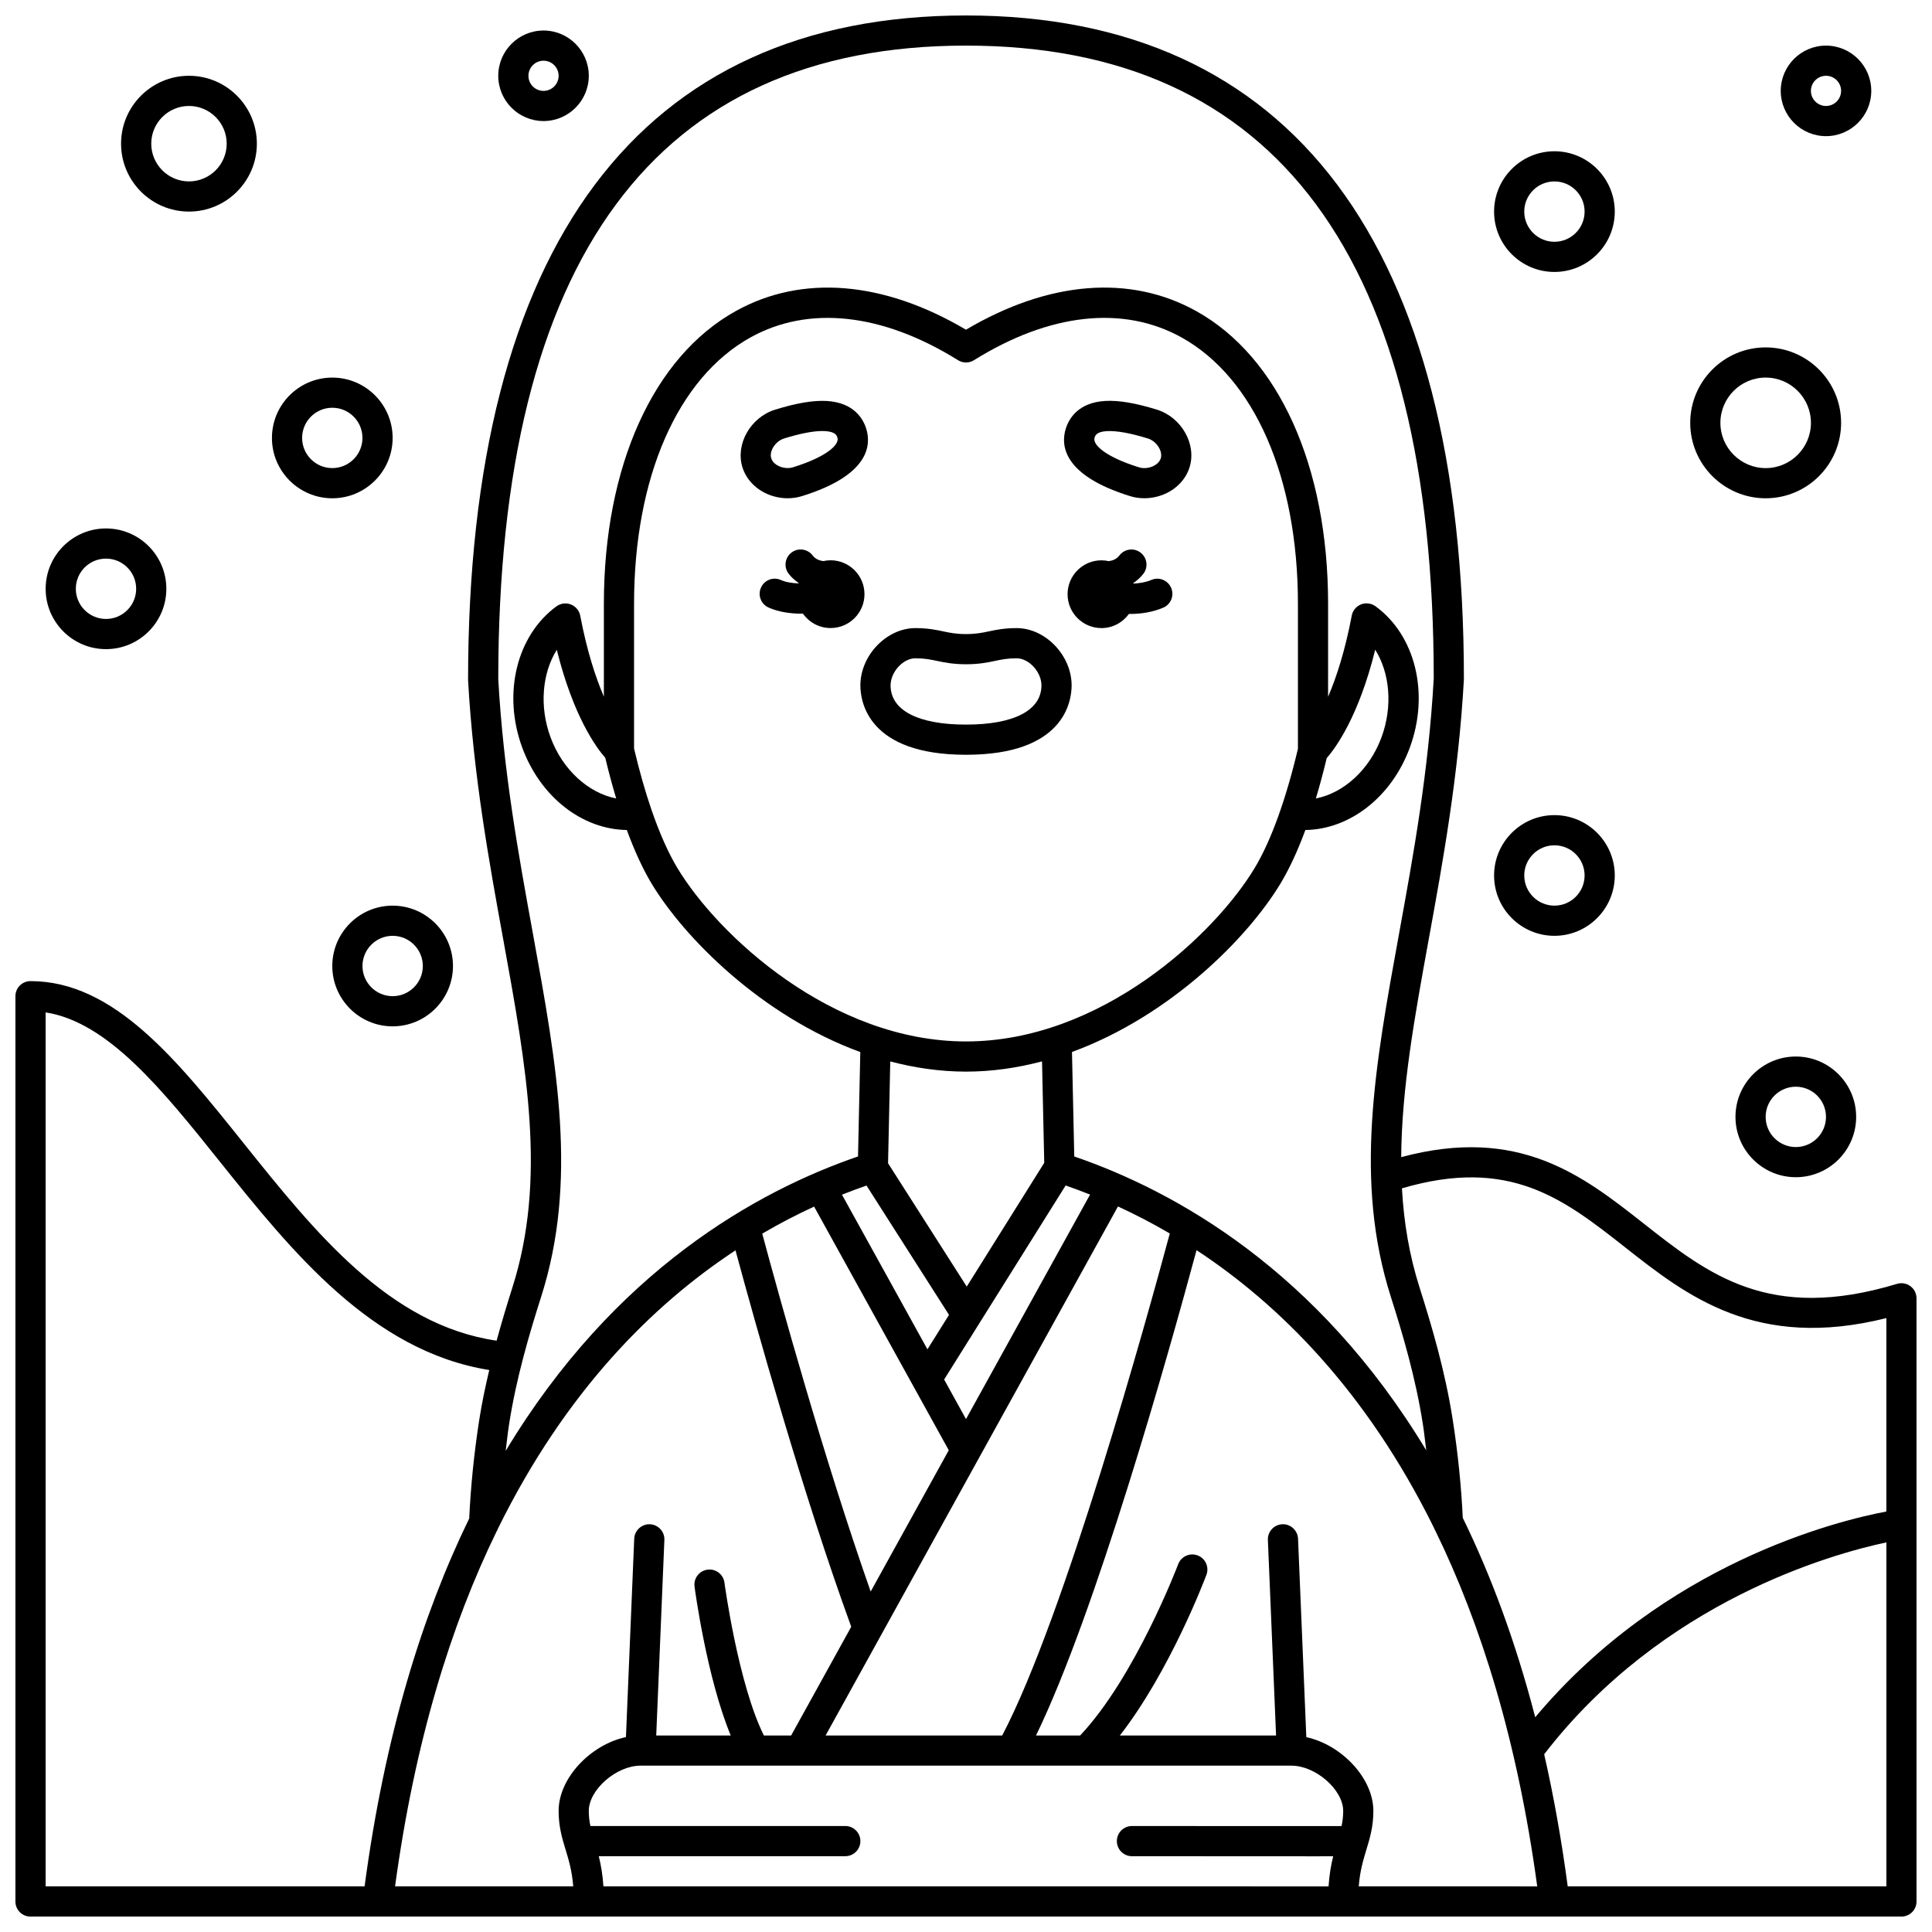
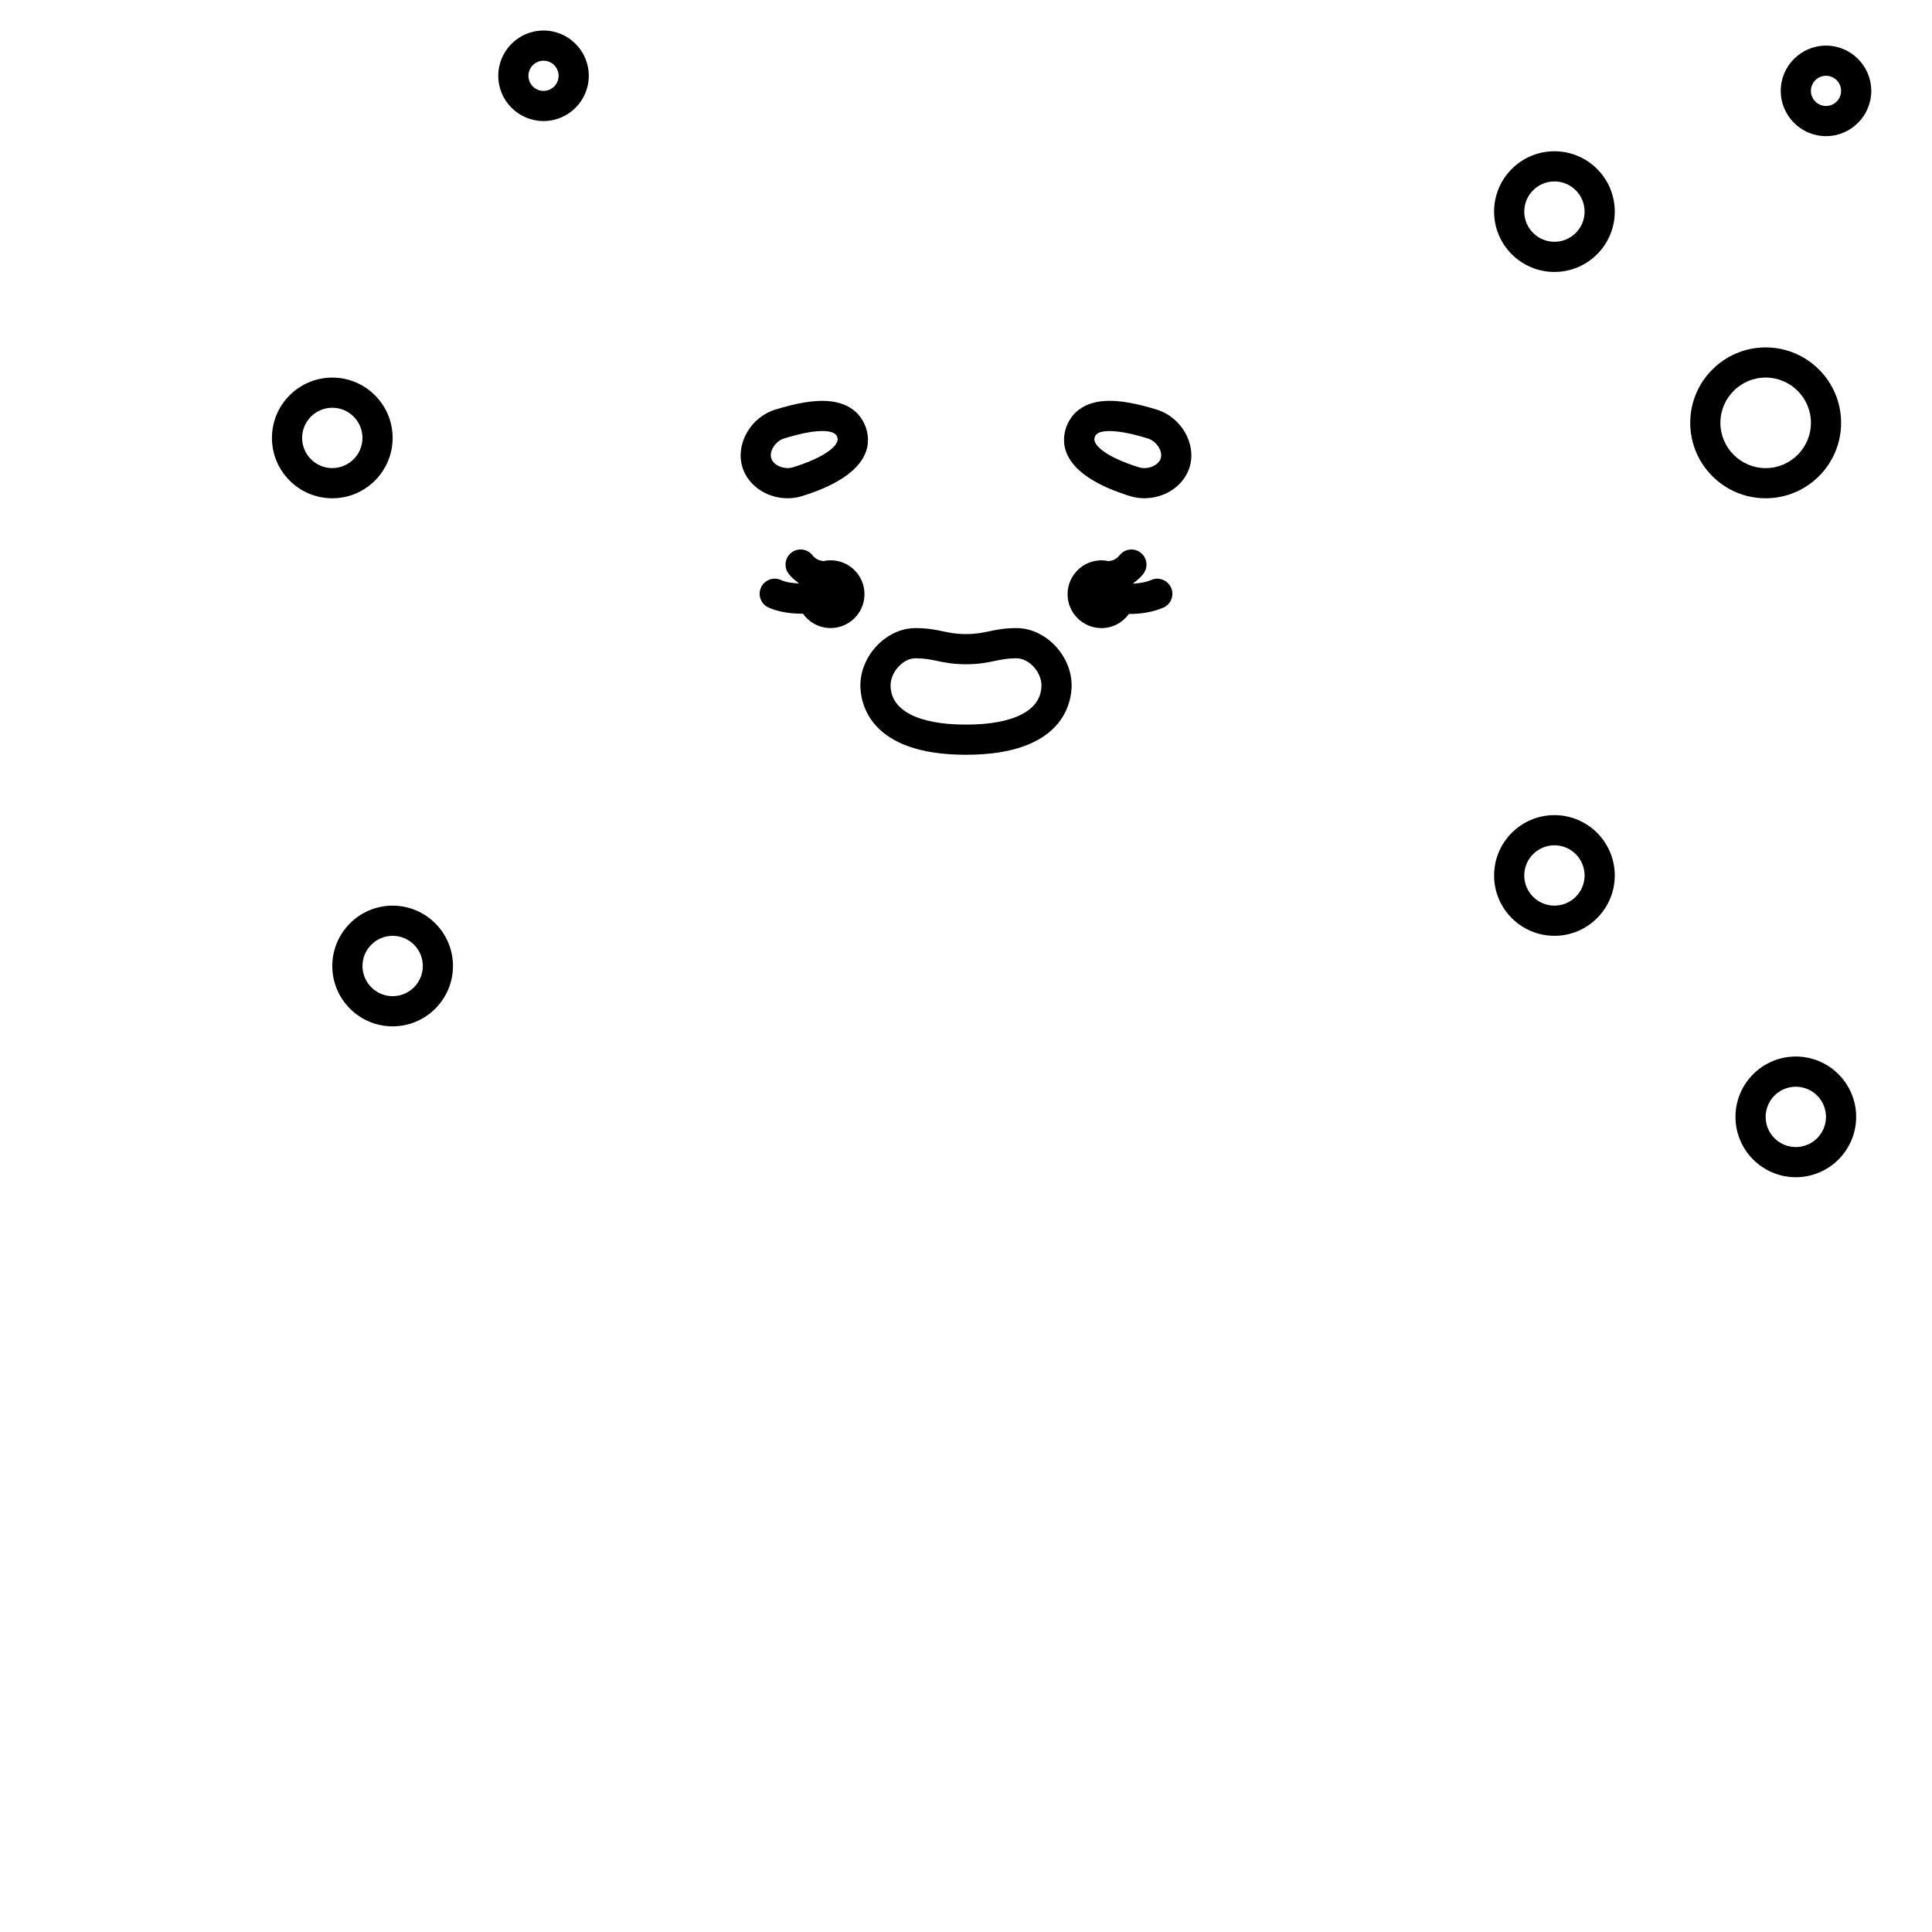
<svg xmlns="http://www.w3.org/2000/svg" width="800px" height="800px" version="1.1" viewBox="144 144 512 512">
  <defs>
    <clipPath id="a">
-       <path d="m148.09 148.09h503.81v503.81h-503.81z" />
-     </clipPath>
+       </clipPath>
  </defs>
  <path d="m399.96 344.02h0.074c25.941 0 27.957-14.074 27.957-18.387 0-7.941-6.949-15.18-14.578-15.18-3.246 0-5.426 0.457-7.352 0.863-1.844 0.387-3.43 0.719-6.059 0.719s-4.215-0.332-6.055-0.719c-1.926-0.406-4.109-0.863-7.359-0.863-7.629 0-14.578 7.238-14.578 15.18 0 4.312 2.016 18.387 27.949 18.387zm-13.371-25.566c2.414 0 3.945 0.32 5.719 0.691 1.992 0.414 4.246 0.891 7.695 0.891s5.711-0.473 7.695-0.891c1.766-0.371 3.293-0.691 5.715-0.691 3.258 0 6.582 3.621 6.582 7.18 0 6.602-7.273 10.391-19.957 10.391h-0.078c-12.676 0-19.949-3.789-19.949-10.391 0-3.555 3.316-7.18 6.578-7.18z" />
  <path d="m347.23 274.87c1.742 0.777 3.644 1.172 5.519 1.172 1.285 0 2.559-0.184 3.758-0.559 17.934-5.562 18.391-13.566 17.062-17.844-0.797-2.574-3.215-6.945-10.449-7.375-3.574-0.207-8.047 0.543-13.719 2.305-6.504 2.023-10.551 9.145-8.656 15.246 0.949 3.066 3.312 5.637 6.484 7.055zm4.543-14.664c4.242-1.316 7.648-1.98 10.145-1.98 0.25 0 0.5 0.008 0.734 0.02 2.781 0.164 3.094 1.164 3.277 1.754 0.57 1.84-2.879 5.078-11.793 7.84-1.109 0.348-2.484 0.242-3.648-0.277-0.629-0.281-1.738-0.926-2.106-2.121-0.59-1.887 1.121-4.531 3.391-5.234z" />
  <path d="m443.49 275.48c1.207 0.375 2.481 0.559 3.762 0.559 1.875 0 3.773-0.395 5.519-1.172 3.172-1.414 5.535-3.988 6.484-7.059 1.895-6.098-2.152-13.223-8.66-15.246-5.668-1.758-10.133-2.512-13.715-2.305-7.238 0.426-9.652 4.797-10.449 7.375-1.324 4.285-0.867 12.289 17.059 17.848zm-9.418-15.477c0.184-0.59 0.496-1.59 3.277-1.754 2.543-0.129 6.211 0.512 10.875 1.961 2.266 0.703 3.977 3.348 3.394 5.242-0.371 1.191-1.48 1.84-2.106 2.121-1.164 0.52-2.531 0.625-3.652 0.277-8.91-2.769-12.359-6.008-11.789-7.848z" />
  <g clip-path="url(#a)">
    <path d="m650.29 484.85c-1.012-0.75-2.324-0.988-3.543-0.617-33.836 10.234-49.996-2.477-67.09-15.934-16.285-12.824-33.117-26.012-64.32-17.645 0.105-18.129 3.535-37.086 7.297-57.754 3.703-20.312 7.894-43.336 9.316-68.871 0-115.08-45.613-175.91-131.91-175.93h-0.004-0.039c-86.324 0-131.95 60.836-131.95 176.16 1.414 25.309 5.606 48.332 9.309 68.645 6.219 34.129 11.582 63.598 2.414 92.363-1.379 4.332-2.809 9.074-4.164 14.027-28.398-4.152-48.055-28.613-67.059-52.355-17.66-22.078-34.355-42.934-56.461-42.934-2.211 0-4 1.789-4 4v239.91c0 2.211 1.789 4 4 4h347.87 0.043l147.9-0.004c2.211 0 4-1.789 4-4l-0.004-159.85c0-1.266-0.594-2.457-1.613-3.207zm-75.586-10.273c16.328 12.852 34.738 27.34 69.203 18.734v51.254c-12.977 2.445-58.812 13.703-93.059 54.523-5.207-20.105-11.754-37.594-19.195-52.844-0.406-8.398-1.281-17.105-2.656-25.945-1.992-12.84-5.559-24.91-8.781-35.031-2.766-8.68-4.191-17.43-4.688-26.348 28.539-8.379 42.801 2.766 59.176 15.656zm-299.11 75.289c0.156-0.25 0.285-0.504 0.379-0.789 17.965-36.484 41.141-59.383 62.941-73.719 5.25 19.418 17.949 64.906 30.672 99.75l-15.926 28.816h-7.223c-6.816-13.707-10.41-40.23-10.449-40.512-0.289-2.188-2.289-3.731-4.492-3.434-2.188 0.289-3.727 2.301-3.434 4.484 0.148 1.109 3.25 24.133 9.59 39.461h-19.746l2.16-51.812c0.094-2.207-1.621-4.074-3.828-4.164-2.141-0.121-4.07 1.621-4.164 3.828l-2.191 52.57c-9.359 2-17.844 10.852-17.844 19.57 0 4.191 0.949 7.312 1.871 10.336 0.836 2.742 1.684 5.578 2 9.656h-47.215c5.238-38.543 14.867-69.383 26.898-94.043zm28.809-205.04c0.906 3.789 1.879 7.391 2.898 10.777-7.336-1.434-14.219-7.57-17.41-16.234-3.004-8.164-2.207-16.957 1.664-23.168 4.402 17.727 10.508 25.969 12.848 28.625zm12.23 13.734c-1.656-4.82-3.203-10.273-4.602-16.195v-38.328c0-33.496 11.535-59.895 30.859-70.617 15.414-8.566 34.895-6.445 54.859 5.945 0.098 0.07 0.203 0.133 0.309 0.191 1.273 0.707 2.82 0.668 4.059-0.102 20-12.477 39.523-14.613 54.992-6.039 19.32 10.727 30.855 37.125 30.855 70.621v38.406c-3.195 13.484-7.137 24.375-11.414 31.508-10.68 17.805-40.91 46.043-76.543 46.043-35.637 0-65.863-28.238-76.543-46.043-2.391-3.988-4.688-9.168-6.832-15.391zm178.96-13.656c2.328-2.652 8.449-10.938 12.855-28.727 3.883 6.215 4.68 15.016 1.676 23.184-3.191 8.668-10.043 14.805-17.406 16.238 1.008-3.348 1.969-6.906 2.875-10.695zm-132.8 259.02 77.48-140.2c4.43 2.035 9.031 4.406 13.738 7.156-5.969 22.172-27.902 101.59-44.418 133.04zm37.207-83.852-5.793-10.484 32.199-51.422c2.09 0.723 4.25 1.527 6.469 2.41zm0.008-92.082c6.938 0 13.672-1.008 20.141-2.715l0.586 26.887-20.535 32.797-20.855-32.688 0.586-26.977c6.449 1.691 13.16 2.695 20.078 2.695zm-26.375 30.191 21.867 34.273-5.719 9.129-22.648-40.98c2.231-0.887 4.402-1.699 6.5-2.422zm-13.887 5.578 35.688 64.57-20.695 37.449c-12.336-35.027-24.242-78.137-28.738-94.852 4.711-2.758 9.316-5.129 13.746-7.168zm-57.062 172.15h65.328c2.211 0 4-1.789 4-4 0-2.211-1.789-4-4-4l-67.547 0.004c-0.266-1.25-0.43-2.531-0.43-4 0-5.606 7.297-11.996 13.703-11.996h172.52c6.406 0 13.703 6.391 13.703 11.996 0 1.477-0.164 2.754-0.434 4.012-4.766 0.008-12.273 0.008-22.652 0.004l-32.895-0.016c-2.211 0-4 1.789-4 4 0 2.211 1.789 4 4 4l32.891 0.016c6.078 0.004 11.188 0.008 15.344 0.008 1.918 0 3.582 0 5.094-0.004-0.551 2.207-1.02 4.797-1.227 7.977l-192.17-0.004c-0.207-3.191-0.68-5.785-1.23-7.996zm203.4-1.66c0.926-3.023 1.871-6.144 1.871-10.336 0-8.688-8.434-17.52-17.766-19.551l-2.195-52.59c-0.094-2.207-2.016-3.945-4.164-3.828-2.207 0.09-3.918 1.957-3.828 4.164l2.168 51.812h-41.391c13.281-17.07 22.5-41.41 22.938-42.574 0.773-2.07-0.273-4.375-2.34-5.148-2.07-0.766-4.371 0.27-5.148 2.34-0.117 0.305-11.332 29.848-25.984 45.391h-11.691c15.848-32.602 35.016-100.74 42.543-128.62 21.785 14.316 44.945 37.164 62.922 73.586 0.102 0.293 0.227 0.551 0.387 0.809 12.066 24.691 21.723 55.582 26.977 94.207l-47.297-0.004c0.316-4.082 1.164-6.918 2-9.66zm-220.85-242.79c-3.84-21.062-7.805-42.844-9.188-67.434 0-111.43 41.703-167.94 123.95-167.94s123.95 56.504 123.96 167.71c-1.391 24.816-5.359 46.59-9.195 67.66-6.41 35.18-11.945 65.559-2.172 96.223 3.137 9.824 6.594 21.527 8.5 33.828 0.359 2.305 0.586 4.562 0.879 6.844-28.797-47.727-66.547-68.695-93.277-77.875l-0.605-27.691c26.09-9.559 46.656-30.305 55.312-44.73 2.332-3.887 4.516-8.609 6.539-14.094 11.766-0.168 22.859-8.738 27.684-21.848 5.25-14.277 1.516-29.676-9.082-37.438-0.504-0.371-1.113-0.621-1.73-0.723-2.125-0.363-4.18 1.062-4.582 3.199-1.789 9.434-4.098 16.441-6.269 21.508v-24.629c0-36.441-13.078-65.457-34.977-77.605-17.555-9.75-39.133-7.965-60.992 4.953-21.859-12.922-43.438-14.695-60.984-4.953-21.895 12.148-34.973 41.164-34.973 77.605v24.59c-2.172-5.051-4.477-12.039-6.266-21.457-0.215-1.133-0.918-2.113-1.914-2.699-0.992-0.582-2.207-0.707-3.297-0.34-0.395 0.129-0.766 0.32-1.098 0.566-10.578 7.766-14.312 23.156-9.066 37.422 4.828 13.129 15.926 21.695 27.719 21.848 2.035 5.512 4.211 10.27 6.5 14.094 8.664 14.438 29.254 35.207 55.375 44.754l-0.605 27.664c-26.758 9.191-64.566 30.191-93.375 78.035 0.297-2.336 0.531-4.648 0.898-7.008 1.906-12.301 5.367-24.004 8.5-33.828 9.77-30.652 4.234-61.035-2.172-96.215zm-129.14 20.84c16.566 2.559 31.004 20.602 46.23 39.621 18.902 23.613 40.246 50.188 71.336 55.152-1.012 4.293-1.953 8.68-2.656 13.215-1.383 8.902-2.254 17.672-2.66 26.129-12.469 25.605-22.398 57.582-27.723 97.488h-84.527zm403.37 231.61c-1.656-12.418-3.75-24.082-6.242-35.012 31.375-40.684 76.414-53.121 90.691-56.148v91.16z" />
  </g>
  <path d="m627.91 180.08c6.613 0 11.996-5.383 11.996-11.996 0-6.613-5.383-11.996-11.996-11.996-6.613 0-11.996 5.383-11.996 11.996 0 6.613 5.383 11.996 11.996 11.996zm0-15.996c2.207 0 4 1.793 4 4 0 2.207-1.793 4-4 4-2.207 0-4-1.793-4-4 0-2.207 1.793-4 4-4z" />
  <path d="m555.94 216.07c8.82 0 15.992-7.172 15.992-15.992 0-8.82-7.172-15.992-15.992-15.992-8.82 0-15.992 7.172-15.992 15.992-0.004 8.82 7.168 15.992 15.992 15.992zm0-23.988c4.41 0 7.996 3.586 7.996 7.996 0 4.41-3.586 7.996-7.996 7.996s-7.996-3.586-7.996-7.996c-0.004-4.41 3.582-7.996 7.996-7.996z" />
  <path d="m611.92 276.05c11.023 0 19.992-8.969 19.992-19.992 0-11.023-8.969-19.992-19.992-19.992-11.023 0-19.992 8.969-19.992 19.992 0 11.023 8.969 19.992 19.992 19.992zm0-31.988c6.613 0 11.996 5.383 11.996 11.996 0 6.613-5.383 11.996-11.996 11.996s-11.996-5.383-11.996-11.996c0-6.617 5.383-11.996 11.996-11.996z" />
  <path d="m555.94 392c8.82 0 15.992-7.172 15.992-15.992 0-8.82-7.172-15.992-15.992-15.992-8.82 0-15.992 7.172-15.992 15.992-0.004 8.82 7.168 15.992 15.992 15.992zm0-23.988c4.41 0 7.996 3.586 7.996 7.996 0 4.41-3.586 7.996-7.996 7.996s-7.996-3.586-7.996-7.996c-0.004-4.41 3.582-7.996 7.996-7.996z" />
  <path d="m619.91 423.99c-8.82 0-15.992 7.172-15.992 15.992 0 8.82 7.172 15.992 15.992 15.992 8.82 0 15.992-7.172 15.992-15.992 0.004-8.816-7.172-15.992-15.992-15.992zm0 23.992c-4.41 0-7.996-3.586-7.996-7.996s3.586-7.996 7.996-7.996c4.41 0 7.996 3.586 7.996 7.996 0.004 4.41-3.586 7.996-7.996 7.996z" />
  <path d="m288.04 176.08c6.613 0 11.996-5.383 11.996-11.996 0-6.613-5.383-11.996-11.996-11.996-6.613 0-11.996 5.383-11.996 11.996 0.004 6.617 5.383 11.996 11.996 11.996zm0-15.992c2.207 0 4 1.793 4 4 0 2.207-1.793 4-4 4-2.207 0-4-1.793-4-4 0.004-2.211 1.793-4 4-4z" />
-   <path d="m194.08 200.07c9.922 0 17.992-8.074 17.992-17.992 0-9.922-8.074-17.996-17.992-17.996-9.922 0-17.996 8.074-17.996 17.996 0 9.918 8.074 17.992 17.996 17.992zm0-27.988c5.512 0 9.996 4.481 9.996 9.996 0 5.512-4.484 9.996-9.996 9.996-5.516 0-9.996-4.484-9.996-9.996 0-5.516 4.481-9.996 9.996-9.996z" />
  <path d="m232.06 276.05c8.82 0 15.992-7.172 15.992-15.992 0-8.82-7.172-15.992-15.992-15.992s-15.992 7.172-15.992 15.992c-0.004 8.816 7.172 15.992 15.992 15.992zm0-23.992c4.41 0 7.996 3.586 7.996 7.996 0 4.41-3.586 7.996-7.996 7.996s-7.996-3.586-7.996-7.996c0-4.41 3.586-7.996 7.996-7.996z" />
-   <path d="m172.09 316.03c8.82 0 15.992-7.172 15.992-15.992 0-8.82-7.172-15.992-15.992-15.992-8.82 0-15.992 7.172-15.992 15.992-0.004 8.816 7.172 15.992 15.992 15.992zm0-23.992c4.41 0 7.996 3.586 7.996 7.996s-3.586 7.996-7.996 7.996c-4.41 0-7.996-3.586-7.996-7.996-0.004-4.41 3.586-7.996 7.996-7.996z" />
  <path d="m232.06 400c0 8.82 7.172 15.992 15.992 15.992 8.82 0 15.992-7.172 15.992-15.992s-7.172-15.992-15.992-15.992c-8.82-0.004-15.992 7.172-15.992 15.992zm23.992 0c0 4.41-3.586 7.996-7.996 7.996s-7.996-3.586-7.996-7.996 3.586-7.996 7.996-7.996c4.406-0.004 7.996 3.586 7.996 7.996z" />
  <path d="m449.12 297.69c-1.469 0.625-3.125 0.887-4.738 0.965-0.012-0.039-0.023-0.082-0.039-0.129 0.98-0.684 1.891-1.469 2.66-2.465 1.348-1.75 1.016-4.258-0.734-5.606s-4.258-1.02-5.606 0.734c-0.758 0.988-1.758 1.375-2.828 1.52-0.625-0.137-1.273-0.219-1.934-0.219-4.957 0-8.98 4.023-8.98 8.98s4.023 8.98 8.98 8.98c3.008 0 5.648-1.492 7.281-3.758 0.082 0 0.164 0.012 0.25 0.012 2.941 0 6.059-0.473 8.84-1.664 2.031-0.867 2.973-3.219 2.098-5.25-0.871-2.027-3.234-2.984-5.25-2.102z" />
  <path d="m364.11 292.48c-0.668 0-1.312 0.082-1.934 0.219-1.066-0.145-2.066-0.531-2.832-1.52-1.344-1.746-3.852-2.082-5.606-0.734-1.75 1.348-2.082 3.859-0.734 5.606 0.77 0.996 1.68 1.773 2.66 2.461-0.012 0.031-0.02 0.062-0.027 0.098-1.691-0.059-3.383-0.32-4.691-0.902-2.031-0.914-4.387 0.008-5.281 2.019-0.902 2.016 0.004 4.383 2.019 5.281 2.59 1.16 5.723 1.625 8.742 1.625 0.121 0 0.234-0.016 0.355-0.02 1.625 2.309 4.297 3.828 7.336 3.828 4.957 0 8.98-4.023 8.98-8.98-0.004-4.969-4.031-8.98-8.988-8.98z" />
</svg>